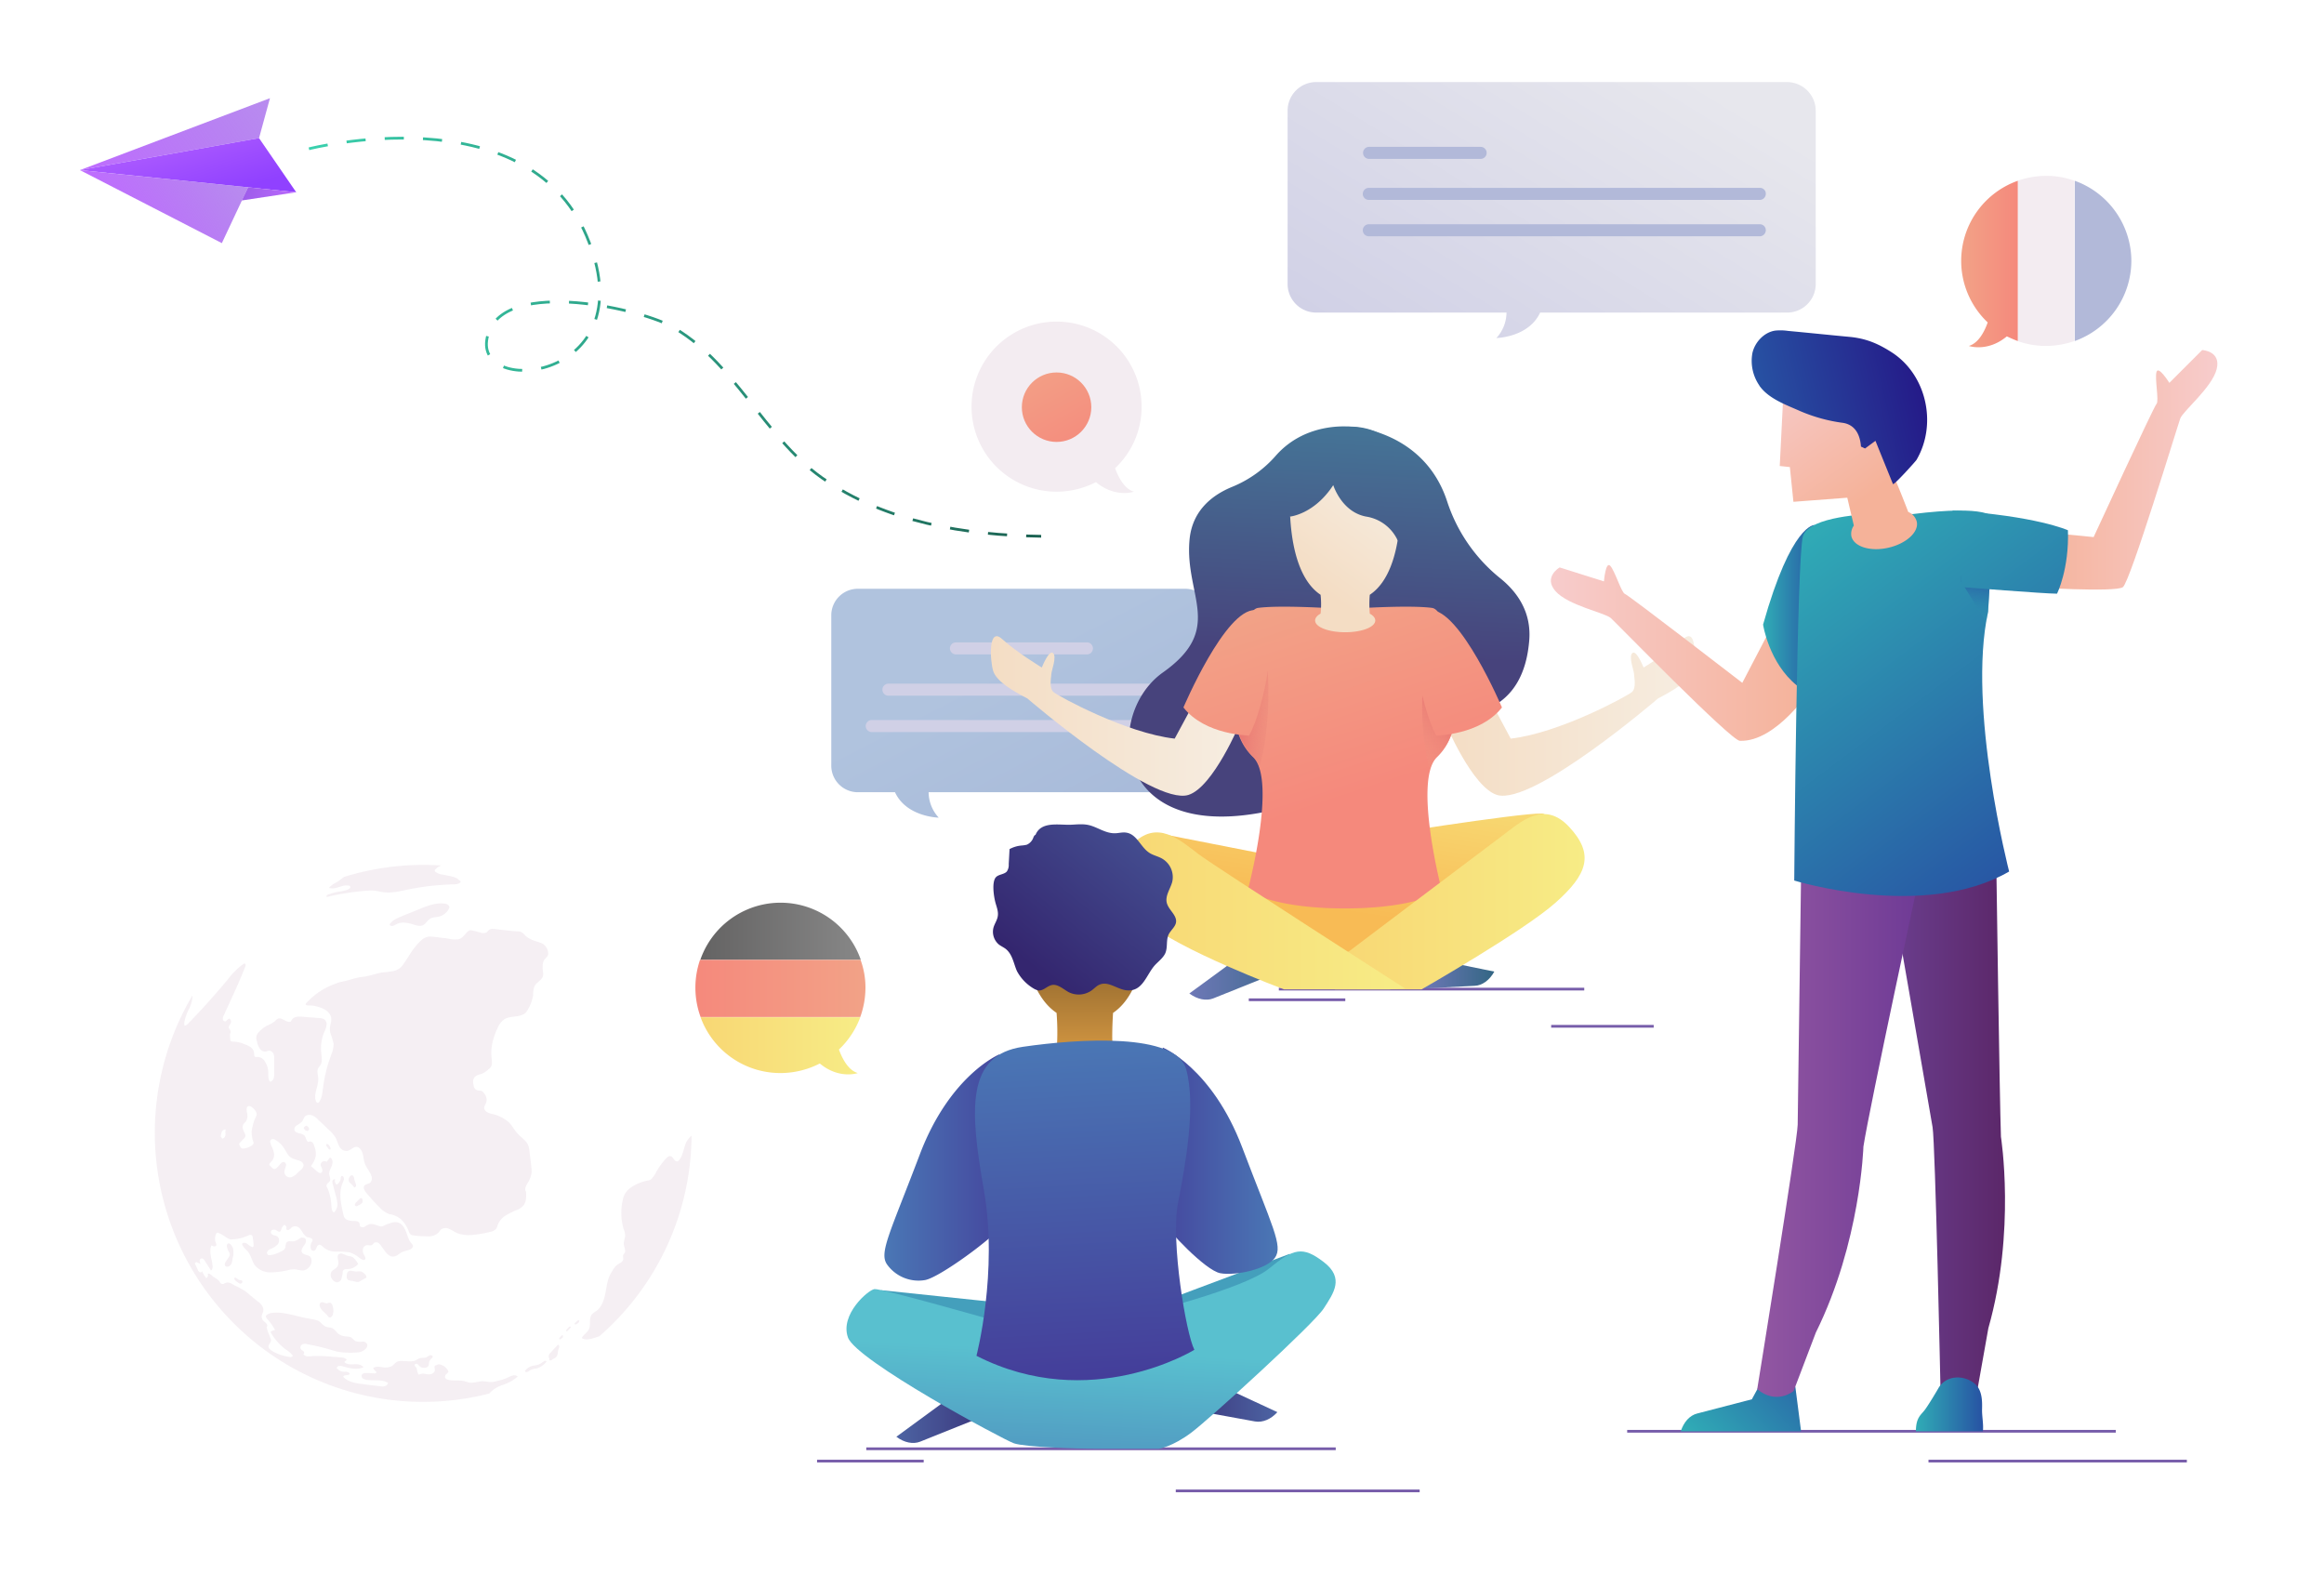
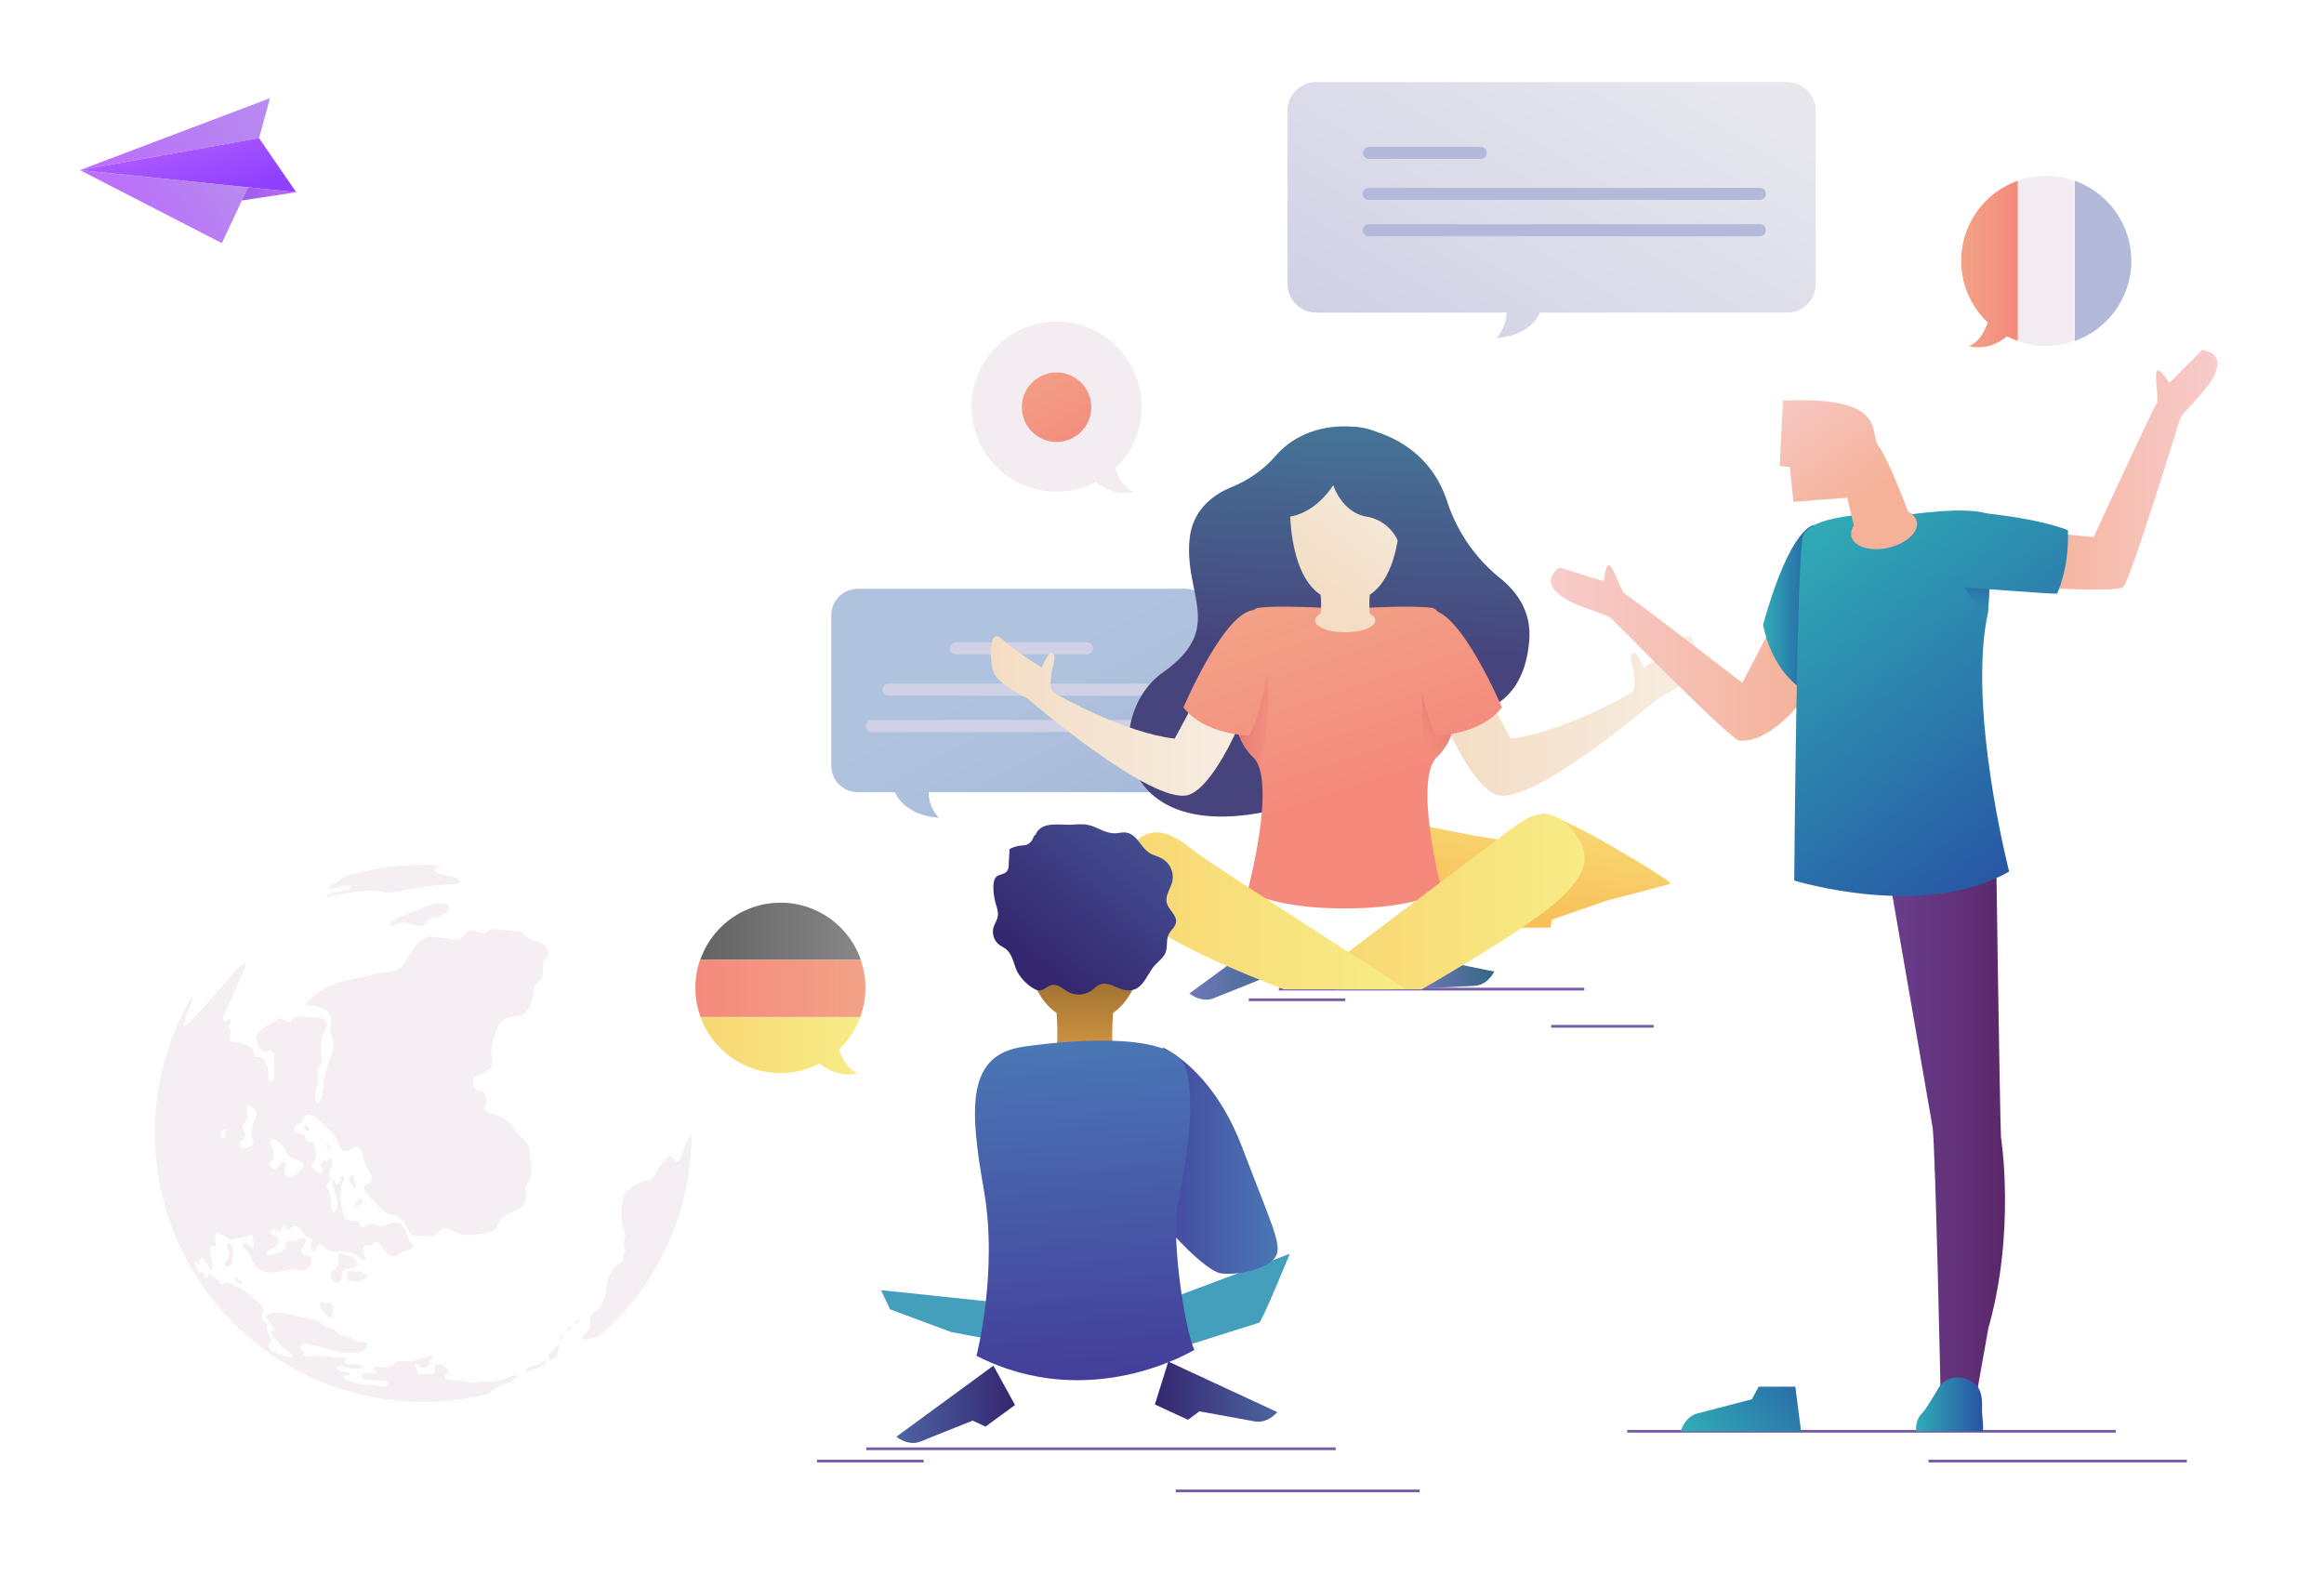
<svg xmlns="http://www.w3.org/2000/svg" xmlns:xlink="http://www.w3.org/1999/xlink" id="Ebene_1" data-name="Ebene 1" width="650" height="444" viewBox="0 0 850 580">
  <defs>
    <style>.cls-1{opacity:0.84;}.cls-2{fill:#f3ecf1;}.cls-3{fill:url(#Unbenannter_Verlauf_3);}.cls-4{fill:#b2b9d9;}.cls-49,.cls-5{fill:none;stroke-miterlimit:10;}.cls-5{stroke:#775daa;}.cls-6{fill:url(#Unbenannter_Verlauf_2);}.cls-7{fill:#d0d0e6;}.cls-8{fill:url(#Unbenannter_Verlauf_4);}.cls-9{fill:url(#Unbenannter_Verlauf_4-2);}.cls-10{fill:url(#Unbenannter_Verlauf_11);}.cls-11{fill:url(#Unbenannter_Verlauf_10);}.cls-12{fill:url(#Unbenannter_Verlauf_10-2);}.cls-13{fill:url(#Unbenannter_Verlauf_8);}.cls-14{fill:url(#Unbenannter_Verlauf_38);}.cls-15{fill:url(#Unbenannter_Verlauf_10-3);}.cls-16{fill:url(#Unbenannter_Verlauf_11-2);}.cls-17{fill:url(#Unbenannter_Verlauf_14);}.cls-18{fill:url(#Unbenannter_Verlauf_38-2);}.cls-19{fill:url(#Unbenannter_Verlauf_14-2);}.cls-20{fill:url(#Unbenannter_Verlauf_38-3);}.cls-21{fill:url(#Unbenannter_Verlauf_41);}.cls-22{fill:url(#Unbenannter_Verlauf_41-2);}.cls-23{fill:#449fbc;}.cls-24{fill:url(#Unbenannter_Verlauf_18);}.cls-25{fill:url(#Unbenannter_Verlauf_25);}.cls-26{fill:url(#Unbenannter_Verlauf_24);}.cls-27{fill:url(#Unbenannter_Verlauf_21);}.cls-28{fill:url(#Unbenannter_Verlauf_22);}.cls-29{fill:url(#Unbenannter_Verlauf_23);}.cls-30{fill:url(#Unbenannter_Verlauf_24-2);}.cls-31{fill:url(#Unbenannter_Verlauf_25-2);}.cls-32{fill:url(#Unbenannter_Verlauf_37);}.cls-33{fill:url(#Unbenannter_Verlauf_27);}.cls-34{fill:url(#Unbenannter_Verlauf_37-2);}.cls-35{fill:url(#Unbenannter_Verlauf_29);}.cls-36{fill:url(#Unbenannter_Verlauf_30);}.cls-37{fill:url(#Unbenannter_Verlauf_37-3);}.cls-38{fill:url(#Unbenannter_Verlauf_34);}.cls-39{fill:url(#Unbenannter_Verlauf_37-4);}.cls-40{fill:url(#Unbenannter_Verlauf_34-2);}.cls-41{fill:url(#Unbenannter_Verlauf_35);}.cls-42{fill:url(#Unbenannter_Verlauf_36);}.cls-43{fill:url(#Unbenannter_Verlauf_37-5);}.cls-44{fill:url(#Unbenannter_Verlauf_38-4);}.cls-45{fill:url(#Unbenannter_Verlauf_39);}.cls-46{fill:url(#Unbenannter_Verlauf_42);}.cls-47{fill:url(#Unbenannter_Verlauf_41-3);}.cls-48{fill:url(#Unbenannter_Verlauf_42-2);}.cls-49{stroke-dasharray:7;stroke:url(#Unbenannter_Verlauf_43);}.cls-50{fill:url(#Unbenannter_Verlauf_46);}.cls-51{fill:url(#Unbenannter_Verlauf_45);}.cls-52{fill:url(#Unbenannter_Verlauf_46-2);}.cls-53{fill:url(#Unbenannter_Verlauf_47);}</style>
    <linearGradient id="Unbenannter_Verlauf_3" x1="601.16" y1="347.99" x2="521.22" y2="217.36" gradientTransform="matrix(1, 0, 0, -1, 0, 364.89)" gradientUnits="userSpaceOnUse">
      <stop offset="0" stop-color="#e7e7ed" />
      <stop offset="1" stop-color="#d0d0e6" />
    </linearGradient>
    <linearGradient id="Unbenannter_Verlauf_2" x1="368.02" y1="123.56" x2="415.69" y2="31.25" gradientTransform="matrix(1, 0, 0, -1, 0, 364.89)" gradientUnits="userSpaceOnUse">
      <stop offset="0" stop-color="#b0c3de" />
      <stop offset="1" stop-color="#a4b6d7" />
    </linearGradient>
    <linearGradient id="Unbenannter_Verlauf_4" x1="520.14" y1="9.5" x2="546.48" y2="9.5" gradientTransform="matrix(1, 0, 0, -1, 0, 364.89)" gradientUnits="userSpaceOnUse">
      <stop offset="0" stop-color="#6e78b7" />
      <stop offset="1" stop-color="#336684" />
    </linearGradient>
    <linearGradient id="Unbenannter_Verlauf_4-2" x1="435.04" y1="13.76" x2="478.44" y2="13.76" xlink:href="#Unbenannter_Verlauf_4" />
    <linearGradient id="Unbenannter_Verlauf_11" x1="491.02" y1="213.69" x2="486.77" y2="126.19" gradientTransform="matrix(1, 0, 0, -1, 0, 364.89)" gradientUnits="userSpaceOnUse">
      <stop offset="0" stop-color="#457798" />
      <stop offset="1" stop-color="#47437c" />
    </linearGradient>
    <linearGradient id="Unbenannter_Verlauf_10" x1="362.62" y1="103.38" x2="453.75" y2="103.38" gradientTransform="matrix(1, 0, 0, -1, 0, 364.89)" gradientUnits="userSpaceOnUse">
      <stop offset="0" stop-color="#f4ddc4" />
      <stop offset="1" stop-color="#f6ede1" />
    </linearGradient>
    <linearGradient id="Unbenannter_Verlauf_10-2" x1="528.48" y1="103.38" x2="619.6" y2="103.38" xlink:href="#Unbenannter_Verlauf_10" />
    <linearGradient id="Unbenannter_Verlauf_8" x1="492.21" y1="29.83" x2="503.88" y2="106.16" gradientTransform="matrix(1, 0, 0, -1, 0.17, 363.12)" gradientUnits="userSpaceOnUse">
      <stop offset="0" stop-color="#f8bb55" />
      <stop offset="1" stop-color="#f7ec86" />
    </linearGradient>
    <linearGradient id="Unbenannter_Verlauf_38" x1="472.95" y1="146.76" x2="496.62" y2="74.76" gradientTransform="matrix(1, 0, 0, -1, 0, 364.89)" gradientUnits="userSpaceOnUse">
      <stop offset="0" stop-color="#f2a287" />
      <stop offset="1" stop-color="#f5897c" />
    </linearGradient>
    <linearGradient id="Unbenannter_Verlauf_10-3" x1="479.77" y1="152.14" x2="507.77" y2="190.89" xlink:href="#Unbenannter_Verlauf_10" />
    <linearGradient id="Unbenannter_Verlauf_11-2" x1="494.58" y1="213.52" x2="490.33" y2="126.02" xlink:href="#Unbenannter_Verlauf_11" />
    <linearGradient id="Unbenannter_Verlauf_14" x1="473" y1="101.1" x2="453.37" y2="103.45" gradientTransform="matrix(1, 0, 0, -1, 0, 364.89)" gradientUnits="userSpaceOnUse">
      <stop offset="0" stop-color="#f2a287" stop-opacity="0" />
      <stop offset="0.52" stop-color="#ec877a" stop-opacity="0.52" />
      <stop offset="1" stop-color="#e87471" />
    </linearGradient>
    <linearGradient id="Unbenannter_Verlauf_38-2" x1="443.32" y1="137.02" x2="466.99" y2="65.02" xlink:href="#Unbenannter_Verlauf_38" />
    <linearGradient id="Unbenannter_Verlauf_14-2" x1="512.3" y1="89.99" x2="530.46" y2="103.99" xlink:href="#Unbenannter_Verlauf_14" />
    <linearGradient id="Unbenannter_Verlauf_38-3" x1="517.3" y1="161.34" x2="540.97" y2="89.34" xlink:href="#Unbenannter_Verlauf_38" />
    <linearGradient id="Unbenannter_Verlauf_41" x1="488.38" y1="35.45" x2="579.76" y2="35.45" gradientTransform="matrix(1, 0, 0, -1, 0, 364.89)" gradientUnits="userSpaceOnUse">
      <stop offset="0" stop-color="#f8d774" />
      <stop offset="1" stop-color="#f7ec86" />
    </linearGradient>
    <linearGradient id="Unbenannter_Verlauf_41-2" x1="408.16" y1="32.1" x2="513.94" y2="32.1" xlink:href="#Unbenannter_Verlauf_41" />
    <linearGradient id="Unbenannter_Verlauf_18" x1="327.84" y1="-148.34" x2="371.24" y2="-148.34" gradientTransform="matrix(1, 0, 0, -1, 0, 364.89)" gradientUnits="userSpaceOnUse">
      <stop offset="0" stop-color="#4d64a3" />
      <stop offset="1" stop-color="#34266f" />
    </linearGradient>
    <linearGradient id="Unbenannter_Verlauf_25" x1="422.44" y1="-143.7" x2="467.24" y2="-143.7" gradientTransform="matrix(1, 0, 0, -1, 0, 364.89)" gradientUnits="userSpaceOnUse">
      <stop offset="0" stop-color="#34266f" />
      <stop offset="1" stop-color="#4d64a3" />
    </linearGradient>
    <linearGradient id="Unbenannter_Verlauf_24" x1="323.47" y1="-61.76" x2="375.94" y2="-61.76" gradientTransform="matrix(1, 0, 0, -1, 0, 364.89)" gradientUnits="userSpaceOnUse">
      <stop offset="0" stop-color="#4a77b5" />
      <stop offset="1" stop-color="#443c99" />
    </linearGradient>
    <linearGradient id="Unbenannter_Verlauf_21" x1="414.84" y1="-59.26" x2="467.3" y2="-59.26" gradientTransform="matrix(1, 0, 0, -1, 0, 364.89)" gradientUnits="userSpaceOnUse">
      <stop offset="0" stop-color="#443c99" />
      <stop offset="1" stop-color="#4a77b5" />
    </linearGradient>
    <linearGradient id="Unbenannter_Verlauf_22" x1="396.71" y1="38.86" x2="396.96" y2="-17.64" gradientTransform="matrix(1, 0, 0, -1, 0, 364.89)" gradientUnits="userSpaceOnUse">
      <stop offset="0" stop-color="#63471f" />
      <stop offset="1" stop-color="#ce9340" />
    </linearGradient>
    <linearGradient id="Unbenannter_Verlauf_23" x1="398.28" y1="-128.86" x2="394.78" y2="-203.36" gradientTransform="matrix(1, 0, 0, -1, 0, 364.89)" gradientUnits="userSpaceOnUse">
      <stop offset="0" stop-color="#59c0cf" />
      <stop offset="1" stop-color="#4a77b5" />
    </linearGradient>
    <linearGradient id="Unbenannter_Verlauf_24-2" x1="392.46" y1="-15.07" x2="399.46" y2="-142.57" xlink:href="#Unbenannter_Verlauf_24" />
    <linearGradient id="Unbenannter_Verlauf_25-2" x1="378.1" y1="11.3" x2="439.98" y2="86.78" xlink:href="#Unbenannter_Verlauf_25" />
    <linearGradient id="Unbenannter_Verlauf_37" x1="625.46" y1="-168.15" x2="667.46" y2="-127.48" gradientTransform="matrix(1, 0, 0, -1, 0, 364.89)" gradientUnits="userSpaceOnUse">
      <stop offset="0" stop-color="#30adb6" />
      <stop offset="1" stop-color="#2752a3" />
    </linearGradient>
    <linearGradient id="Unbenannter_Verlauf_27" x1="567.22" y1="126.43" x2="662.44" y2="126.43" gradientTransform="matrix(1, 0, 0, -1, 0, 364.89)" gradientUnits="userSpaceOnUse">
      <stop offset="0" stop-color="#f7cccc" />
      <stop offset="1" stop-color="#f5b299" />
    </linearGradient>
    <linearGradient id="Unbenannter_Verlauf_37-2" x1="644.8" y1="143.3" x2="665.62" y2="143.3" xlink:href="#Unbenannter_Verlauf_37" />
    <linearGradient id="Unbenannter_Verlauf_29" x1="690.49" y1="-47.6" x2="733.34" y2="-47.6" gradientTransform="matrix(1, 0, 0, -1, 0, 364.89)" gradientUnits="userSpaceOnUse">
      <stop offset="0" stop-color="#6b3f8f" />
      <stop offset="1" stop-color="#5b2769" />
    </linearGradient>
    <linearGradient id="Unbenannter_Verlauf_30" x1="642.8" y1="-47.91" x2="702.8" y2="-47.91" gradientTransform="matrix(1, 0, 0, -1, 0, 364.89)" gradientUnits="userSpaceOnUse">
      <stop offset="0" stop-color="#9257a2" />
      <stop offset="1" stop-color="#6e3a95" />
    </linearGradient>
    <linearGradient id="Unbenannter_Verlauf_37-3" x1="700.74" y1="-148.36" x2="725.31" y2="-148.36" xlink:href="#Unbenannter_Verlauf_37" />
    <linearGradient id="Unbenannter_Verlauf_34" x1="742.44" y1="193.4" x2="811" y2="193.4" gradientTransform="matrix(1, 0, 0, -1, 0, 364.89)" gradientUnits="userSpaceOnUse">
      <stop offset="0" stop-color="#f5b299" />
      <stop offset="1" stop-color="#f7cccc" />
    </linearGradient>
    <linearGradient id="Unbenannter_Verlauf_37-4" x1="649.39" y1="167.11" x2="743.05" y2="42.44" xlink:href="#Unbenannter_Verlauf_37" />
    <linearGradient id="Unbenannter_Verlauf_34-2" x1="-859.69" y1="68.06" x2="-830.91" y2="118.22" gradientTransform="translate(-165.17 350.82) rotate(173.3)" xlink:href="#Unbenannter_Verlauf_34" />
    <linearGradient id="Unbenannter_Verlauf_35" x1="-2274.49" y1="-345.21" x2="-2215.52" y2="-345.21" gradientTransform="translate(-1591.11 313.15) rotate(167.09)" gradientUnits="userSpaceOnUse">
      <stop offset="0" stop-color="#251a88" />
      <stop offset="1" stop-color="#2752a3" />
    </linearGradient>
    <linearGradient id="Unbenannter_Verlauf_36" x1="720.15" y1="133.92" x2="723.15" y2="155.76" gradientTransform="matrix(1, 0, 0, -1, 0, 364.89)" gradientUnits="userSpaceOnUse">
      <stop offset="0" stop-color="#30adb6" stop-opacity="0" />
      <stop offset="1" stop-color="#2752a3" />
    </linearGradient>
    <linearGradient id="Unbenannter_Verlauf_37-5" x1="702.4" y1="206.94" x2="796.07" y2="82.27" xlink:href="#Unbenannter_Verlauf_37" />
    <linearGradient id="Unbenannter_Verlauf_38-4" x1="717.34" y1="268.66" x2="738.06" y2="268.66" xlink:href="#Unbenannter_Verlauf_38" />
    <linearGradient id="Unbenannter_Verlauf_39" x1="256.14" y1="309.86" x2="314.84" y2="309.86" gradientTransform="matrix(1, 0, 0, -1, 0, 650.11)" gradientUnits="userSpaceOnUse">
      <stop offset="0" stop-color="#646363" />
      <stop offset="1" stop-color="#878787" />
    </linearGradient>
    <linearGradient id="Unbenannter_Verlauf_42" x1="254.34" y1="3.75" x2="316.54" y2="3.75" gradientTransform="matrix(1, 0, 0, -1, 0, 364.89)" gradientUnits="userSpaceOnUse">
      <stop offset="0" stop-color="#f5897c" />
      <stop offset="1" stop-color="#f2a287" />
    </linearGradient>
    <linearGradient id="Unbenannter_Verlauf_41-3" x1="256.24" y1="-17.24" x2="314.64" y2="-17.24" xlink:href="#Unbenannter_Verlauf_41" />
    <linearGradient id="Unbenannter_Verlauf_42-2" x1="396.6" y1="197.65" x2="376.85" y2="233.9" xlink:href="#Unbenannter_Verlauf_42" />
    <linearGradient id="Unbenannter_Verlauf_43" x1="510.26" y1="-80.88" x2="297.42" y2="12.97" gradientTransform="translate(649.23 174.22) rotate(-168.21)" gradientUnits="userSpaceOnUse">
      <stop offset="0" stop-color="#3ad1ae" />
      <stop offset="1" stop-color="#1b6151" />
    </linearGradient>
    <linearGradient id="Unbenannter_Verlauf_46" x1="445.92" y1="1114.98" x2="518.12" y2="1114.98" gradientTransform="translate(1094.31 700.74) rotate(145.61)" gradientUnits="userSpaceOnUse">
      <stop offset="0" stop-color="#9a5be8" stop-opacity="0.7" />
      <stop offset="1" stop-color="#bf6cff" />
    </linearGradient>
    <linearGradient id="Unbenannter_Verlauf_45" x1="490.21" y1="1095.1" x2="478.03" y2="1134.44" gradientTransform="translate(1094.31 700.74) rotate(145.61)" gradientUnits="userSpaceOnUse">
      <stop offset="0" stop-color="#9041ff" />
      <stop offset="1" stop-color="#bf6cff" />
    </linearGradient>
    <linearGradient id="Unbenannter_Verlauf_46-2" x1="470.87" y1="1102.98" x2="518.12" y2="1102.98" xlink:href="#Unbenannter_Verlauf_46" />
    <linearGradient id="Unbenannter_Verlauf_47" x1="571.81" y1="-10.68" x2="548.31" y2="-13.43" gradientTransform="translate(649.23 174.22) rotate(-168.21)" gradientUnits="userSpaceOnUse">
      <stop offset="0" stop-color="#9a5be8" />
      <stop offset="1" stop-color="#bf6cff" />
    </linearGradient>
  </defs>
  <title>sprache-lernen-1</title>
  <g id="Objects">
    <g class="cls-1">
      <path class="cls-2" d="M160.84,334.8a5.69,5.69,0,0,0,3.2-2.5c.1-.3.3-.5.3-.8,0-.9-1.1-1.4-2-1.4-3.1-.3-6.2.9-9.1,2.1-2.1.9-4.3,1.7-6.4,2.6-1.6.7-3.4,1.4-4.3,2.9,0,.5.6.7,1.1.6a7.54,7.54,0,0,0,1.3-.6c1.8-1,4.1-.6,6,0,1.3.4,2.7.9,3.8.3s1.5-1.6,2.4-2.2C158.14,335,159.54,335.2,160.84,334.8Z" />
      <path class="cls-2" d="M200.84,496.3c.1.2.2.5,0,.6,0,.2.3.3.5.3a.86.86,0,0,0,.6-.3,4.35,4.35,0,0,1,.7-.4,3.11,3.11,0,0,0,.9-.7c.6-.7.4-1.8.7-2.6l.3-.9a.83.83,0,0,0-.3-.8c-.1,0-.1-.1-.2,0a.1.1,0,0,0-.1.1c-.9.9-1.8,1.9-2.6,2.8a1.76,1.76,0,0,0-.4.5A1.39,1.39,0,0,0,200.84,496.3Z" />
      <path class="cls-2" d="M204.54,489.3c0,.1.2.2.3.2a.76.76,0,0,0,.4-.2,1.7,1.7,0,0,0,.6-.6c.1-.3.1-.7-.2-.8l-1,1C204.64,489,204.54,489.2,204.54,489.3Z" />
      <path class="cls-2" d="M208.64,484.8c-.2-.1-.4.1-.6.2a10,10,0,0,1-1,1.1.55.55,0,0,0,.3.5l1.1-1.1a1.38,1.38,0,0,0,.3-.4C208.84,485,208.74,484.9,208.64,484.8Z" />
      <path class="cls-2" d="M211.84,482.6c-.1-.1-.3-.2-.4-.1s-.3.2-.4.3a6.47,6.47,0,0,1-.9.8.55.55,0,0,0,.3.5,3,3,0,0,0,1.3-.9C211.84,482.9,211.94,482.7,211.84,482.6Z" />
      <path class="cls-2" d="M198.34,497.9a4.53,4.53,0,0,1-2.1,1c-.4.1-.7.1-1.1.2A5.11,5.11,0,0,0,192,501c0,.4.5.6.9.4s.6-.4,1-.6a6.65,6.65,0,0,1,2.4-.7,7,7,0,0,0,3.6-2.5.63.63,0,0,0-.8-.2C198.84,497.5,198.64,497.8,198.34,497.9Z" />
      <path class="cls-2" d="M85.24,456.2a4.05,4.05,0,0,0-.5-.9,2,2,0,0,0-.6-.7.62.62,0,0,0-.8-.1c-.4.2-.4.8-.3,1.3a7.84,7.84,0,0,0,.5,1.4,2.26,2.26,0,0,1,.5,1.5,3,3,0,0,1-.4.8c-.3.5-.7,1-1,1.5-.2.3-.4.5-.4.8a1,1,0,0,0,.2.9.84.84,0,0,0,.7.2,1.56,1.56,0,0,0,1.2-.6,2.83,2.83,0,0,0,.6-1.6,12.86,12.86,0,0,1,.4-1.9A11.11,11.11,0,0,0,85.24,456.2Z" />
      <path class="cls-2" d="M88.24,467.9c-.2-.1-.4,0-.6-.1-.6-.1-1.1-.9-1.7-.9a.37.37,0,0,0-.2.5.85.85,0,0,0,.3.5,6.42,6.42,0,0,0,1.3,1c.2.1.5.3.7.2a.65.65,0,0,0,.6-.6C88.74,468.3,88.54,468,88.24,467.9Z" />
      <path class="cls-2" d="M120.34,481.4c.5.3,1-.2,1.3-.7a5,5,0,0,0,0-3.4,1.48,1.48,0,0,0-.8-1.2c-.5-.1-.9.2-1.4.2-.7,0-1.3-.6-2-.3a.75.75,0,0,0-.5.7,1.41,1.41,0,0,0,.1.9c.5,1.4,1.9,2.1,2.8,3.3C120,481.1,120.14,481.3,120.34,481.4Z" />
      <path class="cls-2" d="M127.34,464.7a2,2,0,0,0-.5,1.5c0,.4-.1.8.1,1.1a1.44,1.44,0,0,0,1.1.7c.4.1.9.1,1.3.2a4.53,4.53,0,0,0,1.6.3,1.8,1.8,0,0,0,.9-.4c.6-.3,1.2-.7,1.9-1,.1-.1.3-.2.3-.3s-.1-.5-.2-.7a3.79,3.79,0,0,0-1.7-1.4,4.84,4.84,0,0,0-1.7,0c-.5,0-1-.2-1.5-.2A1.66,1.66,0,0,0,127.34,464.7Z" />
      <path class="cls-2" d="M123.74,458.5a1.39,1.39,0,0,0-.2,1.1c.1,1.1.5,2.2-.1,3.2s-2.1,1.3-2.4,2.4a2.77,2.77,0,0,0-.1.9,3,3,0,0,0,1.4,2.2,1.68,1.68,0,0,0,1.2.3,2.15,2.15,0,0,0,1.2-.9,8.33,8.33,0,0,0,.4-1.5,5.85,5.85,0,0,0,.2-1.3.91.91,0,0,1,.3-.7c.3-.4.8-.4,1.3-.4a5.29,5.29,0,0,0,3.8-1.6c.1-.1.2-.2.2-.3s-.1-.2-.1-.3a10.92,10.92,0,0,0-1.3-1.7,2.65,2.65,0,0,0-.6-.5,4.71,4.71,0,0,0-1.6-.4c-.6-.2-1.2-.5-1.8-.7A1.49,1.49,0,0,0,123.74,458.5Z" />
      <path class="cls-2" d="M132.24,437.9a.37.37,0,0,0-.3-.1c-.1,0-.2.1-.3.2l-1.2,1.2c-.2.2-.4.3-.5.6a.88.88,0,0,0-.1.7.55.55,0,0,0,.5.3,1.42,1.42,0,0,0,.6-.2.76.76,0,0,1,.4-.2,3.59,3.59,0,0,0,1-.7.91.91,0,0,0,.2-1.1A.56.56,0,0,0,132.24,437.9Z" />
      <path class="cls-2" d="M129.34,433.6c.1.1.2.3.4.3s.1,0,.2-.1a.78.78,0,0,0,.3-.7,2.35,2.35,0,0,0-.2-.8,5.64,5.64,0,0,1-.4-1.2c-.1-.5-.2-1.2-.6-1.5a.37.37,0,0,0-.3-.1.6.6,0,0,0-.4.1,2,2,0,0,0-.8,1.2,1.79,1.79,0,0,0,.4,1.4,2.65,2.65,0,0,0,.6.5A8.18,8.18,0,0,0,129.34,433.6Z" />
      <path class="cls-2" d="M120.64,420.1c.3-.1.3-.5.2-.7a2.36,2.36,0,0,0-1.2-1.4c-.3,0-.3.4-.3.6s.3.4.4.6C120,419.6,120.24,420,120.64,420.1Z" />
      <path class="cls-2" d="M112.14,413.2a.45.45,0,0,0,.5,0,.68.68,0,0,0,.4-.8,1.56,1.56,0,0,0-.6-.8l-.2-.2c-.3-.1-.7.2-.9.4s-.3.3-.2.5.1.2.2.3A1,1,0,0,0,112.14,413.2Z" />
      <path class="cls-2" d="M87.54,485.6a97.75,97.75,0,0,0,91.4,23.7,11.1,11.1,0,0,1,4.8-3.1,16.14,16.14,0,0,0,5.6-3.1,1.86,1.86,0,0,0-1.8-.4,8.65,8.65,0,0,0-1.7.7,18.71,18.71,0,0,1-4,1.3,9.26,9.26,0,0,1-2.3.4c-1,0-2-.3-3-.3-1.6,0-3.1.7-4.7.5-.8-.1-1.6-.5-2.4-.6-1.9-.4-3.9.1-5.7-.5a1.09,1.09,0,0,1-.6-1.9,4.3,4.3,0,0,0,.9-1,4.42,4.42,0,0,0-3.6-2.7c-.3,0-.5.2-.8.3s-.4.1-.6.3c-.3.4,0,.9,0,1.4.1.7-.6,1.4-1.4,1.6a5.45,5.45,0,0,1-2.2-.1,3.41,3.41,0,0,0-2.2.3c-.8-.6-.5-1.9-1.1-2.7-.2-.3-.6-.6-.5-.9s.7-.5,1-.3.6.6.9.9a2.7,2.7,0,0,0,2.3.4c1.2-.4.9-1,1.1-1.9a2.68,2.68,0,0,1,1-1.5.85.85,0,0,0,.3-.5c.1-.5-.6-.7-1-.6a7.46,7.46,0,0,0-1.2.7c-.8.4-1.9.1-2.8.5-.5.2-1,.6-1.5.8a5.84,5.84,0,0,1-1.9.2c-1.2,0-2.3-.1-3.5-.1a2.45,2.45,0,0,0-1.6.6c-.5.4-.8.8-1.3,1.2a5.17,5.17,0,0,1-3.3.5c-1.3-.2-2.7-.4-3.7.3a4.36,4.36,0,0,0,1.3,1.4c0,.4-.6.6-1.1.5-.8,0-1.6-.1-2.4-.1s-1.6,0-1.9.7a1.09,1.09,0,0,0,.4,1.3,3.36,3.36,0,0,0,1.4.5c2.6.4,5.5-.3,7.8,1.1a1.63,1.63,0,0,1-1.2,1.2,3.66,3.66,0,0,1-1.8,0c-1.9-.2-3.8-.4-5.8-.7-2.7-.3-5.7-.7-7.6-2.7.2-.9,1.7-.4,2.4-1-.2-.6-.8-.8-1.4-.9a4.73,4.73,0,0,1-1.7-.1,4.07,4.07,0,0,1-1.7-1.2,1.05,1.05,0,0,1,1-.8,3.4,3.4,0,0,1,1.4.2c2.4.7,5.1,1.3,7.4.3-.7-1-2.2-1.2-3.4-1.1s-2.7.1-3.6-.8l.9-.9a3,3,0,0,0-2.1-.8,26.35,26.35,0,0,0-2.8-.2,47.06,47.06,0,0,0-7.5-.3,11.48,11.48,0,0,1-1.9.1,1.94,1.94,0,0,1-1.6-.8c.4-.1.4-.8,0-1.1s-.8-.5-1-.9a1.25,1.25,0,0,1,.7-1.6,2.5,2.5,0,0,1,1.9,0,73.33,73.33,0,0,1,8.1,1.9c1,.3,1.9.6,2.9.8a29,29,0,0,0,7.8.2c1.1-.1,3.3-1.4,3-2.8a1.75,1.75,0,0,0-1.8-1.1,5.86,5.86,0,0,1-2.3-.1c-.8-.3-1.4-1.3-2.2-1.6a11,11,0,0,0-1.8-.2,5.15,5.15,0,0,1-2.9-1.3,8.08,8.08,0,0,0-1.6-1.6c-.9-.5-2-.3-2.9-.8a12.17,12.17,0,0,1-1.7-1.5c-1.1-.9-2.7-1-4.1-1.3-4.5-.7-8.9-2.6-13.4-2.1a3.6,3.6,0,0,0-2.2.9c-.1.2-.3.3-.2.5s.2.4.3.6a22.44,22.44,0,0,1,3.1,4.3,2.84,2.84,0,0,0-1.7.7,20.25,20.25,0,0,0,5.6,6.4,9.56,9.56,0,0,1,2.6,2.3,1.19,1.19,0,0,1-1.3.4,17.19,17.19,0,0,1-3.9-1c-1-.4-3.4-1.4-3.7-2.5s1.2-1.7.8-3c-.5-1.6-1.3-2.8-1.5-4.5.4-.3.2-.8-.1-1.2a10,10,0,0,0-1.1-1,2.22,2.22,0,0,1-.5-2.3,10.37,10.37,0,0,0,.4-1,2.85,2.85,0,0,0-.4-2.2,4.89,4.89,0,0,0-1.6-1.6l-3.4-2.8a13.44,13.44,0,0,0-1.4-1.1l-2.1-1.2c-.8-.4-1.7-.8-2.5-1.3a2.9,2.9,0,0,0-1.8-.5,5,5,0,0,0-1.3.5,1.09,1.09,0,0,1-1.2-.4c-.5-1.3-2.1-1.7-3.1-2.7-.4-.4-1-.8-1.5-.6a1.19,1.19,0,0,1-.5,1.6,7.64,7.64,0,0,1-1.5-2.6c0,.4-.6.6-.9.4a1.5,1.5,0,0,1-.7-.9c-.4-.8-.7-1.5-1.1-2.3l.5-.5c.6.2,1.1.5,1.6.7a3.54,3.54,0,0,1-.3-1.1.87.87,0,0,1,.6-.9c.5-.1,1,.4,1.3.9.7,1.2,1.5,2.3,2.2,3.5.6-.3.7-1.2.6-1.9-.3-2.5-1.4-5.1-.4-7.3.5.4,1.4.6,1.7.1.2-.3,0-.7-.1-1a4.19,4.19,0,0,1,.1-3.3,1.38,1.38,0,0,1,.3-.4.66.66,0,0,1,.6.1,9.41,9.41,0,0,1,2.2,1.2,7.81,7.81,0,0,0,2,1.1,4.82,4.82,0,0,0,1.2,0,15.3,15.3,0,0,0,5.2-1.3c.5-.2,1.1-.5,1.5-.2a1.09,1.09,0,0,1,.4.9,15.26,15.26,0,0,1,.3,3,.37.37,0,0,1-.1.3c-.1.2-.4.1-.6.1a17.67,17.67,0,0,1-1.7-1.2c-.6-.4-1.5-.5-1.8.1.3,1.2,1.4,1.9,2.2,2.9,1.1,1.4,1.4,3.3,2.4,4.8A7.35,7.35,0,0,0,99,465a30.83,30.83,0,0,0,6.7-.9,7.07,7.07,0,0,1,2.5-.2,12.59,12.59,0,0,0,2.7.4,3.1,3.1,0,0,0,1.8-.9,3.4,3.4,0,0,0,1.2-3.2c-.4-1.7-1.8-1.3-2.9-2-1.6-.9-.1-2.5.5-3.5a1.84,1.84,0,0,0,.2-2,1.65,1.65,0,0,0-2.1-.1,6.25,6.25,0,0,1-2,1,7.52,7.52,0,0,1-1.5,0,1.54,1.54,0,0,0-1.4.6,4.53,4.53,0,0,0-.3,1.6c-.2.9-1.2,1.4-2.1,1.8a11,11,0,0,1-3.5,1.1,2,2,0,0,1-.8-.1,1.06,1.06,0,0,1-.2-1.3,2.73,2.73,0,0,1,1.2-.9,6.54,6.54,0,0,0,2.6-1.7,2.12,2.12,0,0,0-.1-2.8,3.36,3.36,0,0,0-1.4-.5c-.5-.2-1-.5-1-1a.89.89,0,0,1,.8-1,1.52,1.52,0,0,1,1.3.3c.4.2.8.6,1.2.4a1.62,1.62,0,0,0,.5-.9,2.92,2.92,0,0,1,1.1-1.6,1.19,1.19,0,0,1,.7,1.5.67.67,0,0,0,1,.3,3.45,3.45,0,0,0,.9-.8,2.19,2.19,0,0,1,2.2-.3c1.6.7,2,3.2,3.6,3.8l1.2.3c.4.2.8.5.7.9a.76.76,0,0,1-.2.5,3.32,3.32,0,0,0-.5,1.6,2.34,2.34,0,0,0,.2,1.2,1,1,0,0,0,1,.5c1-.2.9-2,1.9-2.2.6-.1,1.1.5,1.6.9a6.8,6.8,0,0,0,4.6,1.6,27.43,27.43,0,0,1,5,.3,9.87,9.87,0,0,1,3.2,1.7c.4.3,1.6,1.3,2.2,1a.63.63,0,0,0,.3-.8,3.55,3.55,0,0,0-.4-.9,3.51,3.51,0,0,1-.5-2,1.86,1.86,0,0,1,1.2-1.6c.7-.2,1.5.2,2.1-.1.4-.2.6-.7,1-.9a1.72,1.72,0,0,1,1.4.1,5.24,5.24,0,0,1,1,1.1c.3.5.7.9,1,1.4.9,1.3,2.1,2.7,3.6,2.5,1.2-.1,2.1-1.2,3.2-1.7s2.7-.5,3.5-1.4a1,1,0,0,0,.3-1,1.79,1.79,0,0,0-.5-.7c-1.1-1.2-1.4-2.8-2-4.3s-1.5-3-3.1-3.4a4.94,4.94,0,0,0-2.7.3,18,18,0,0,0-2.1.8,4.18,4.18,0,0,1-1,.4,3.59,3.59,0,0,1-1.1-.2c-1.2-.4-2.5-1-3.7-.5a12.9,12.9,0,0,0-1.6.9c-.6.2-1.4.1-1.6-.5-.1-.3,0-.6-.1-.8-.2-.7-1.1-.9-1.9-.9-1.4,0-3.1-.2-3.7-1.4a3.81,3.81,0,0,1-.3-1c-.9-3.8-1.8-7.9-.3-11.5a5.78,5.78,0,0,0,.5-1.4,1.31,1.31,0,0,0-.6-1.2c-.5,0-.6.6-.6,1.1a3.31,3.31,0,0,1-1.4,2.1,1.57,1.57,0,0,1-.6-1.9c-.4-.2-.8.1-1,.5a2.46,2.46,0,0,0,.1,1.2c.4,1.4.7,2.8,1.1,4.1a12.76,12.76,0,0,1,.6,3.3,3.8,3.8,0,0,1-1.3,3c-.8-.5-.8-1.6-.9-2.5a18.68,18.68,0,0,0-1.5-6.6c-.4-.3-.3-1,0-1.4s.8-.7,1-1.1c.3-.8-.2-1.6-.3-2.4-.1-1.1.6-2.1,1-3.2s.3-2.5-.7-2.9c-.4.5-.8,1-1.2,1.6a1.39,1.39,0,0,0-2.2.8c-.1.6.3,1.1.5,1.7s.1,1.3-.4,1.5-1-.2-1.4-.5l-2.3-2a8.54,8.54,0,0,0,1.8-3.7,8,8,0,0,0-.6-3.7,2.73,2.73,0,0,0-.7-1.3,1.21,1.21,0,0,0-1.4-.1c-.9-.3-.8-1.7-1.5-2.4a4.45,4.45,0,0,0-2-.8c-.7-.2-1.5-.5-1.6-1.2a1.61,1.61,0,0,1,.9-1.7,10.38,10.38,0,0,0,1.7-1.2c.6-.6.7-1.5,1.3-2.1a2.66,2.66,0,0,1,2.6-.3,6,6,0,0,1,2.2,1.6c1.3,1.2,2.6,2.4,3.9,3.7a10.8,10.8,0,0,1,2.4,2.8c.6,1,.8,2.2,1.4,3.2a2.92,2.92,0,0,0,2.8,1.7c1.3-.2,2.2-1.5,3.5-1.5a1.61,1.61,0,0,1,1.1.5c1.5,1.3,1.3,3.7,1.9,5.5.6,1.6,1.8,2.9,2.4,4.5a2.42,2.42,0,0,1-.4,2.6c-.7.5-1.8.5-2.2,1.2s.1,1.7.7,2.4c1.5,1.8,3.1,3.6,4.8,5.3a9.48,9.48,0,0,0,4.3,2.8c-.2-.1-.3-.1-.5-.2a8.23,8.23,0,0,1,4.4,2.1,12.3,12.3,0,0,1,2.6,4.2,2.59,2.59,0,0,0,.7,1.1c.3.3.8.3,1.2.4a40.28,40.28,0,0,0,4.9.3,5.13,5.13,0,0,0,4-1.3c.4-.4.6-.8,1-1.2a2.92,2.92,0,0,1,3-.2c1,.4,1.8,1,2.8,1.5a12.57,12.57,0,0,0,6.4.6,35.75,35.75,0,0,0,5.7-1,3.68,3.68,0,0,0,2.3-1.2,6.71,6.71,0,0,0,.6-1.5,7.06,7.06,0,0,1,3-3.4,31.07,31.07,0,0,1,4.1-2,6.43,6.43,0,0,0,2.1-1.4c1.2-1.3,1.2-3.4,1.1-5.2-.7-.9,0-2.2.6-3.2a9.34,9.34,0,0,0,1.4-3.6,11.11,11.11,0,0,0-.1-2.6l-.6-5.1a11.08,11.08,0,0,0-.5-2.5c-.8-1.8-2.7-2.9-4-4.4-1.1-1.2-1.9-2.8-3.1-4a13.7,13.7,0,0,0-6.4-3.1c-1.2-.3-2.7-1-2.6-2.3a4.71,4.71,0,0,1,.6-1.5,3.45,3.45,0,0,0-.5-3.5c-.3-.4-.7-1-1.2-1.1s-1.3,0-1.9-.4a2.43,2.43,0,0,1-.9-1.8,3.3,3.3,0,0,1,.1-2.4c.6-1.1,2-1.3,3.1-1.7a9.45,9.45,0,0,0,2.3-1.6,3,3,0,0,0,1.1-1.4,2.77,2.77,0,0,0,.1-.9,9.7,9.7,0,0,0-.1-1.7c-.5-3.9.6-7.7,2.3-11.3a7.13,7.13,0,0,1,2.4-3c2.2-1.3,5.2-.6,7.3-2a3,3,0,0,0,.8-.8,14.88,14.88,0,0,0,2.4-6,9.12,9.12,0,0,1,.5-3.3c.8-1.4,2.7-2.2,3.1-3.7a3.79,3.79,0,0,0,0-1.5c-.2-1.6-.3-3.5.7-4.7.4-.5,1-.9,1.1-1.4a1.7,1.7,0,0,0,.1-.7,4.31,4.31,0,0,0-2.9-3.9c-1.9-.6-3.9-1.1-5.4-2.5a7,7,0,0,0-1.6-1.4,3,3,0,0,0-1.3-.2c-2.6-.2-5.2-.5-7.7-.8-1-.1-2.1-.3-2.8.3l-.9.9a2.8,2.8,0,0,1-2.2,0c-.9-.2-1.8-.5-2.8-.7a2.08,2.08,0,0,0-1.1-.1,3.51,3.51,0,0,0-.8.5c-1.1,1.1-1.8,2.4-3.4,2.8a10,10,0,0,1-3.8-.3l-2.5-.3-2.4-.3a13.4,13.4,0,0,0-2-.1,5.28,5.28,0,0,0-2.9,1.4,25,25,0,0,0-2.2,2.4c-1.6,2-2.7,4.1-4.2,6.2a8.06,8.06,0,0,1-1.2,1.4,6.09,6.09,0,0,1-3.1,1.3c-1.1.2-2.3.3-3.4.4-2.4.4-4.6,1.3-7,1.6-2.6.2-4.9,1.2-7.4,1.7l-1.3.3a5.78,5.78,0,0,0-1.4.5,25.81,25.81,0,0,0-11.1,7.5,1.19,1.19,0,0,0,.9.5h1.1a6.93,6.93,0,0,1,2,.3c1.9.5,4,1.3,5,3,.8,1.4.4,2.5.1,4a6.1,6.1,0,0,0,.1,3,22.59,22.59,0,0,1,1.1,3.7,9.22,9.22,0,0,1-.7,3.6c-.4,1-.7,2.1-1.1,3.1a55.22,55.22,0,0,0-2.1,9.8c-.3,1.8-.3,3.3-1.4,4.8-.1.1-.2.3-.4.3s-.6-.2-.7-.5c-1.1-2.7,1-5.7.8-8.6-.1-1.2-.6-2.5,0-3.6a7.63,7.63,0,0,1,.8-1.1c.8-1.3.4-3,.3-4.5a15.19,15.19,0,0,1,1.1-7.6,9,9,0,0,0,.8-2.3,2.44,2.44,0,0,0-.6-2.2,3.38,3.38,0,0,0-2-.6c-2.1-.2-4.2-.3-6.2-.5-1.4-.1-3.2-.1-3.9,1.2a2.09,2.09,0,0,1-.4.6,1.27,1.27,0,0,1-.6.1c-1.4-.1-2.7-1.7-4-1.2a3.33,3.33,0,0,0-1.1.9,12.83,12.83,0,0,1-3,1.7,11.33,11.33,0,0,0-3,2.4,2.92,2.92,0,0,0-.6,3.3,5.89,5.89,0,0,0,1,2.6,2.36,2.36,0,0,0,2.4,1.1,4.51,4.51,0,0,1,1.1-.3A1.87,1.87,0,0,1,100,385a4.22,4.22,0,0,1,.3,1.9v5.2a6.15,6.15,0,0,1-.2,1.9,1.89,1.89,0,0,1-1.3,1.3c-.9-1-.6-2.6-.7-3.9a7.33,7.33,0,0,0-1.2-3.5,3.26,3.26,0,0,0-2.7-1.7,2.15,2.15,0,0,1-.8,0c-.5-.2-.4-.9-.5-1.5a2.84,2.84,0,0,0-1.3-2.1,9.73,9.73,0,0,0-2.3-1.1,11.09,11.09,0,0,0-4-.9,1.34,1.34,0,0,1-.9-.2c-.1-.2-.1-.4-.2-.6,0-.7-.1-1.4-.1-2a1.36,1.36,0,0,0-.1-1.7c-.1-.2-.3-.4-.3-.6-.1-.7.7-1.3.8-2.1a1.31,1.31,0,0,0-.6-1.2c-.7.1-1,1-1.6,1a.88.88,0,0,1-.8-.9,2.66,2.66,0,0,1,.3-1.2c2.7-5.9,5.5-11.8,7.9-17.9.2-.4.2-.9-.1-1.1a.66.66,0,0,0-.7.2,27,27,0,0,0-5.6,5.6c-4.6,5.5-9.4,10.9-14.4,16a2.63,2.63,0,0,1-1.4.9,3.26,3.26,0,0,1,0-1.7,19.64,19.64,0,0,1,1.7-4.6,11.29,11.29,0,0,0,1.2-4.7v-.1A98.5,98.5,0,0,0,87.54,485.6Zm11.7-69.2c.6-.4,1.3,0,1.9.4a9.21,9.21,0,0,1,3,3.2c.7,1.1,1.2,2.3,2.3,3s2.3.8,3.4,1.3a1.85,1.85,0,0,1,1.2,1.5,2.53,2.53,0,0,1-1,1.7c-.4.4-.9.8-1.3,1.2A5.5,5.5,0,0,1,107,430a2,2,0,0,1-2.9-2.3c.1-.6.4-1.2.5-1.8a1.08,1.08,0,0,0-.9-1.3,1.52,1.52,0,0,0-1,.6c-.4.4-.8.9-1.2,1.3s-.7.7-1.1.7c-.8,0-1.2-1-1.9-1.4,0-.8.8-1.3,1.2-1.9a3.57,3.57,0,0,0,.5-2.5,8.47,8.47,0,0,0-.8-2.4,5.78,5.78,0,0,1-.5-1.4A.93.93,0,0,1,99.24,416.4Zm-8.3-12.2c.6-.2,1.2.4,1.7.8.7.7,1.4,1.6,1.2,2.5a4.88,4.88,0,0,1-.3.7,15.24,15.24,0,0,0-1.2,3.6,10.1,10.1,0,0,0-.3,1.7,11.48,11.48,0,0,0,.6,3.7,1.27,1.27,0,0,1,.1.6,2.09,2.09,0,0,1-.4.6,5.94,5.94,0,0,1-3.7,1.3.37.37,0,0,1-.3-.1l-.3-.3a4.67,4.67,0,0,1-.5-1c0-.1-.1-.2-.1-.3s.1-.2.2-.3c.6-.6,1.1-1.2,1.7-1.8a1.27,1.27,0,0,0,.4-.6,1.18,1.18,0,0,0-.1-.8c-.2-.6-.5-1.1-.7-1.7a2.25,2.25,0,0,1,0-1.8c.2-.5.7-.8,1-1.2a4,4,0,0,0,.4-3.2,3.81,3.81,0,0,1-.1-1.5A.83.83,0,0,1,90.94,404.2Zm-8.6,8.5c.1,0,.1.1.2.1a4.87,4.87,0,0,0-.1,1.2,2.72,2.72,0,0,1,0,.9,1.51,1.51,0,0,1-1.1,1.2,4.17,4.17,0,0,1-.6-.8,5,5,0,0,1,.2-1.2c.1-.2.1-.5.3-.7A1.9,1.9,0,0,1,82.34,412.7Z" />
      <path class="cls-2" d="M228.14,449.3a5.75,5.75,0,0,1,.5,2.6,18.43,18.43,0,0,0-.5,2.5c0,1.2.9,2.5.3,3.5-.1.2-.4.5-.5.7-.2.5.1,1.1,0,1.7-.2.8-1,1.2-1.7,1.6-1.4.8-2,2.1-2.8,3.4-1.3,2.2-1.5,4.7-2,7.2s-1.3,5.1-3.3,6.6a7.63,7.63,0,0,0-1.7,1.3c-1.1,1.5-.3,3.7-1,5.3-.6,1.3-2,2-2.6,3.2.1.3.5.4.8.5,1.9.4,3.7-.5,5.5-1a90.82,90.82,0,0,0,7.1-6.8,98,98,0,0,0,26.7-66.6,9.09,9.09,0,0,0-1.8,2.1c-1.1,2.2-1.2,4.8-2.7,6.8-.2.2-.4.5-.7.5-.5.1-1-.4-1.3-.8s-.6-1-1.2-1.1-1.1.3-1.6.8a26.56,26.56,0,0,0-3.7,5.1,8.58,8.58,0,0,1-1.3,2,2.33,2.33,0,0,1-1.7,1,16.41,16.41,0,0,0-6.1,2.5,7,7,0,0,0-3.1,4.8A21.15,21.15,0,0,0,228.14,449.3Z" />
      <path class="cls-2" d="M122.44,322.7a8.47,8.47,0,0,0-1.9,1.4l-.1.1v.1c0,.1.2.2.3.2a5.41,5.41,0,0,0,2.8-.3c.6-.2,1.2-.3,1.7-.5a4.68,4.68,0,0,1,1.7-.2h.5c.2,0,.3.1.5.2a.76.76,0,0,1,.2.4c0,.7-1.4,1.1-1.9,1.2a20.48,20.48,0,0,1-2.4.5,15.54,15.54,0,0,0-2.3.5c-.4.1-.7.3-1.1.4a1.33,1.33,0,0,0-1,.6c0,.1-.1.1-.1.2a.1.1,0,0,0,.1.1c.3.2,1-.1,1.3-.2a104.58,104.58,0,0,1,12.3-1.9,23.81,23.81,0,0,1,3.8-.1c1.3.1,2.5.5,3.8.6,2.8.3,5.7-.4,8.5-1a98.11,98.11,0,0,1,16.2-1.9c.9,0,2.3,0,3-.7.4-.4-.2-.7-.5-.9s-.4-.4-.7-.6a9.68,9.68,0,0,0-2.4-.8l-3-.6a5,5,0,0,1-2.6-1.1c-.1-.1-.1-.1-.1-.2-.2-.5,1.1-1.4,1.5-1.6a3,3,0,0,1,1-.4,98.63,98.63,0,0,0-35.8,4.2,5.5,5.5,0,0,1-.9.7A14.26,14.26,0,0,1,122.44,322.7Z" />
    </g>
    <path class="cls-3" d="M653.64,29.7H481.34a10.46,10.46,0,0,0-10.4,10.4v63.5a10.46,10.46,0,0,0,10.4,10.4H551a13.84,13.84,0,0,1-3.7,9.3s11.8-.2,16-9.3h90.4a10.46,10.46,0,0,0,10.4-10.4V40.1A10.54,10.54,0,0,0,653.64,29.7Z" />
    <path class="cls-4" d="M541.54,53.4h-40.8a2.2,2.2,0,1,0,0,4.4h40.8a2.2,2.2,0,1,0,0-4.4Z" />
    <path class="cls-4" d="M643.64,68.4h-143a2.2,2.2,0,1,0,0,4.4h143a2.22,2.22,0,0,0,2.2-2.2A2.1,2.1,0,0,0,643.64,68.4Z" />
    <path class="cls-4" d="M643.64,81.7h-143a2.2,2.2,0,1,0,0,4.4h143a2.22,2.22,0,0,0,2.2-2.2A2.16,2.16,0,0,0,643.64,81.7Z" />
    <line class="cls-5" x1="595.14" y1="523.1" x2="773.84" y2="523.1" />
    <line class="cls-5" x1="705.34" y1="534" x2="799.84" y2="534" />
    <line class="cls-5" x1="316.84" y1="529.5" x2="488.54" y2="529.5" />
    <line class="cls-5" x1="467.74" y1="361.4" x2="579.44" y2="361.4" />
    <line class="cls-5" x1="567.34" y1="375" x2="604.84" y2="375" />
    <line class="cls-5" x1="456.74" y1="365.3" x2="492.04" y2="365.3" />
    <line class="cls-5" x1="298.84" y1="534" x2="337.84" y2="534" />
    <line class="cls-5" x1="430.04" y1="544.9" x2="519.24" y2="544.9" />
    <path class="cls-6" d="M433.44,215H313.74a9.71,9.71,0,0,0-9.7,9.7v55a9.71,9.71,0,0,0,9.7,9.7h13.6c4.2,9.1,16,9.3,16,9.3a13.84,13.84,0,0,1-3.7-9.3h93.9a9.71,9.71,0,0,0,9.7-9.7v-55A9.8,9.8,0,0,0,433.44,215Z" />
    <path class="cls-7" d="M397.54,234.6h-47.9a2.2,2.2,0,0,0,0,4.4h47.9a2.2,2.2,0,0,0,0-4.4Z" />
    <path class="cls-7" d="M422.24,249.7h-97.3a2.2,2.2,0,0,0,0,4.4h97.3a2.2,2.2,0,0,0,0-4.4Z" />
    <path class="cls-7" d="M428.34,263H318.84a2.2,2.2,0,0,0,0,4.4h109.4a2.22,2.22,0,0,0,2.2-2.2A2.07,2.07,0,0,0,428.34,263Z" />
    <path class="cls-8" d="M520.14,349.6v11.6l19.2-1c2.8-.1,5.5-2.1,7.2-5.2Z" />
    <path class="cls-9" d="M443.74,364.8l19.2-7.7,4.7,2.2,10.8-7.9-7.9-14.4L435,363C437.94,365.2,441.24,365.8,443.74,364.8Z" />
    <path class="cls-10" d="M548.64,211.1a59.83,59.83,0,0,1-19.3-27.9c-8.4-26-34.7-27.4-34.7-27.4s-16.5-2.4-27.9,10.4a42.59,42.59,0,0,1-16,11.5c-6.9,2.8-14.8,8.4-15.7,19.7-1.7,20.3,12.9,32.2-9.7,48.2s-18.5,67.1,46.4,48.8l-23.2-44.7,30.1-2.3s51.7,15,56.3,14,22-2.4,24.3-26.7C560.44,223.8,555,216.2,548.64,211.1Z" />
    <path class="cls-11" d="M429.64,269.8c-17.8-2-42.5-15.5-44.3-17s-.8-5.6-.8-6.7,2.1-6.3.6-7.6-4.1,5.3-4.1,5.3-9.4-5.7-14.5-10.4-4.5,7.6-3.3,11.6,7.7,7.6,12.5,10.1c0,0,45.7,39.3,58.9,35.3,9.1-2.8,18.9-26.3,18.9-26.3l-14.4-11.9Z" />
    <path class="cls-12" d="M552.54,269.8c17.8-2,42.5-15.5,44.3-17s.8-5.6.8-6.7-2.1-6.3-.6-7.6,4.1,5.3,4.1,5.3,9.4-5.7,14.5-10.4,4.5,7.6,3.3,11.6-7.7,7.6-12.5,10.1c0,0-45.7,39.3-58.9,35.3-9.1-2.8-18.9-26.3-18.9-26.3l14.5-11.9Z" />
-     <path class="cls-13" d="M563.94,297.2c-8-.3-65.6,8.9-65.6,8.9l.1,13.7-2.8-2-22.5-3.7-45.4-8.9,2.2,16.8,8,11,15.9,4.5,27.1,10.4,20.6-.1.4-2.9,19.9-6.9s22.6-5.8,23.6-6.3S571.94,297.5,563.94,297.2Z" />
+     <path class="cls-13" d="M563.94,297.2l.1,13.7-2.8-2-22.5-3.7-45.4-8.9,2.2,16.8,8,11,15.9,4.5,27.1,10.4,20.6-.1.4-2.9,19.9-6.9s22.6-5.8,23.6-6.3S571.94,297.5,563.94,297.2Z" />
    <path class="cls-14" d="M525.54,276.6a21,21,0,0,0,6-19.3s-.5-34.3-7.8-35.3-24.3,0-24.3,0l-7.5,5-7.5-5s-17-1-24.3,0-7.8,35.3-7.8,35.3a21,21,0,0,0,6,19.3c8.8,8.5-2,48.8-2,48.8s9,6.5,35.5,6.5,35.5-6.5,35.5-6.5S516.84,285.1,525.54,276.6Z" />
    <path class="cls-15" d="M512,176.8l-20-1.7-20,1.7s-2.9,31.1,11,40.4a31.65,31.65,0,0,1,0,6.9c-1.3.7-2,1.6-2,2.5,0,2.4,4.9,4.3,11,4.3s11-1.9,11-4.3c0-.9-.7-1.8-2-2.5a39.37,39.37,0,0,1,0-6.9C514.94,207.9,512,176.8,512,176.8Z" />
    <path class="cls-16" d="M471.84,188.6s8.8-.8,15.8-11.5c0,0,3,9.8,12,11.5a15.29,15.29,0,0,1,11.6,8.8s12.4-16.8,6.5-26.6-16.1-17.3-29.4-14.5S459.54,172.4,471.84,188.6Z" />
    <path class="cls-17" d="M460.64,280.2c4.6-16,3-35.4,3-35.4l-10.8,5.1c-.3,4.3-.3,7.4-.3,7.4a21,21,0,0,0,6,19.3A9,9,0,0,1,460.64,280.2Z" />
    <path class="cls-18" d="M432.84,258.4s15.3-36,26.2-35.6,3.3,36.4-2.2,45.9C456.84,268.6,440.84,268.6,432.84,258.4Z" />
    <path class="cls-19" d="M531.54,257.4v-.7l-2.8-3.8-8.5,1.1a97.63,97.63,0,0,0,2.7,27.5,10.32,10.32,0,0,1,2.5-4.9A20.71,20.71,0,0,0,531.54,257.4Z" />
    <path class="cls-20" d="M549.34,258.4s-15.3-36-26.2-35.6-3.3,36.4,2.2,45.9C525.34,268.6,541.34,268.6,549.34,258.4Z" />
    <path class="cls-21" d="M488.34,351.4s54.3-41,61-46,15.3-13.3,24.6-3.3,6.7,17.3-5,27.7-49,31.7-49,31.7h-31.7V351.4Z" />
    <path class="cls-22" d="M513.94,361.2s-68.8-44.1-75.5-49.1-15.3-13.3-24.6-3.3-6.7,17.3,5,27.7,50.8,25,50.8,25H508Z" />
    <path class="cls-23" d="M322.24,471.5l43.9,4.6h50.3l13.7-2.3,41.6-15.6s-10.2,24.9-11.2,25.2-38.1,12-38.1,12-28.6-3-33.6-2.3-41-6.3-41-6.3l-22.3-8.3Z" />
    <path class="cls-24" d="M336.54,526.9l19.2-7.7,4.7,2.2,10.8-7.9-7.9-14.4-35.5,26C330.74,527.3,334,527.9,336.54,526.9Z" />
    <path class="cls-25" d="M459,519.5l-20.3-3.7-4.2,3.1-12.1-5.6,4.9-15.7,39.9,18.5C464.84,518.7,461.84,520,459,519.5Z" />
-     <path class="cls-26" d="M365.44,385.3s-18,7.5-29,36.5-15,36-12,40.3a14.14,14.14,0,0,0,13.9,5.7c5.5-1,25.6-16,27.1-19s10.5-23.6,10.5-23.6Z" />
    <path class="cls-27" d="M425.34,382.8s18,7.5,29,36.5,15,36,12,40.3-14.5,6.7-20,5.7-19.5-16-21-19-10.5-23.6-10.5-23.6Z" />
    <path class="cls-28" d="M419.54,324.1l-22.8-1.9-22.8,1.9s-3.3,35.4,12.5,46a89.35,89.35,0,0,1,.1,12.7H407c-.4-3-.1-9.9.1-12.7C422.74,359.5,419.54,324.1,419.54,324.1Z" />
-     <path class="cls-29" d="M360.84,481.8s-38.7-11-41-10.7-12.7,9.3-9.7,17.7,56.7,37.3,60.7,38.7,23.7,2,29.7,2h23.3s5-.7,12-6,44.7-39.7,48.3-45.3,7.7-11.1,0-17-11-5-20,2.4-46.7,16.7-46.7,16.7Z" />
    <path class="cls-30" d="M357.14,495.5s8-30.7,2.7-60.7-6.3-49.3,14.3-52.3,56-5.2,59.7,8.2-.3,35.1-3,49.1,3,47.8,6,53.5C436.84,493.3,398.84,516.8,357.14,495.5Z" />
    <path class="cls-31" d="M377.94,306a4.4,4.4,0,0,1-2.4,2.6,12,12,0,0,1-2,.3,11.26,11.26,0,0,0-4.3,1.3c-.1,1.8-.2,3.7-.3,5.5a4.23,4.23,0,0,1-.7,2.7c-1,1.1-3,1-4,2.1-1.5,1.7-.8,6.6-.3,8.7.4,1.8,1.3,3.6,1,5.5-.2,1.5-1.2,2.8-1.6,4.3a6.1,6.1,0,0,0,2,6.1c.8.6,1.7,1,2.5,1.6,2.5,2,2.9,5.4,4.1,8.1a16.39,16.39,0,0,0,6.3,6.5,4.92,4.92,0,0,0,1.7.6c1.7.1,3-1.6,4.8-2,2.2-.4,4.1,1.5,6.1,2.6a8.19,8.19,0,0,0,8.4-.6c1-.7,1.9-1.8,3.1-2.2,3-1.2,6.1,1.6,9.4,2.1,6.4.9,7.5-6,11-9.5,1.3-1.3,2.8-2.5,3.5-4.1.9-2.2.2-4.7,1.2-6.8.8-1.6,2.5-2.8,2.7-4.5.3-2.6-2.8-4.5-3.4-7.1s1.3-5,2-7.6a7.81,7.81,0,0,0-3.5-8.4c-1.6-1-3.6-1.3-5.1-2.4-3-2.1-4.4-6.6-8.1-7.2-1.6-.3-3.2.3-4.7.2-2.9-.1-5.4-1.8-8.1-2.7s-5.1-.5-7.8-.4c-4.3.1-10.7-1.3-12.7,3.7C378.34,305.1,378.14,305.5,377.94,306Z" />
    <path class="cls-32" d="M620.74,516.6l20-5.2,2.5-4.6h13.4l2.1,16.3h-44C615.84,519.7,618,517.3,620.74,516.6Z" />
    <path class="cls-33" d="M636.34,270.6c-3.3-.1-45.1-43-47.2-44.9s-15.6-4.6-20.2-9.8,1.5-8.7,1.5-8.7l16.2,5.1s.6-7.5,2.3-5.7,4.1,9.9,5.4,10.3,42.9,32.5,42.9,32.5l10.7-20.5,14.5,22.6S649.74,271.1,636.34,270.6Z" />
    <path class="cls-34" d="M663.64,191.7s-8.4-.6-18.8,36.4c0,0,2.1,14,12.4,22.3s8.3-33.5,8.3-33.5Z" />
    <path class="cls-35" d="M730.14,315.1s1.2,86.3,1.7,100.3c0,0,5.5,34.5-4.6,70l-4,22.5s-5.5,4.5-13.5,0c0,0-1.9-90-2.9-96s-16.4-94.5-16.4-94.5Z" />
-     <path class="cls-36" d="M702.74,316.6s-19.1,88.6-21.2,102.4c0,0-1,34.9-17.4,68L656,508.4s-6.2,5.2-13.3-.7c0,0,14.7-90.6,14.8-96.7s1.3-95.9,1.3-95.9Z" />
    <path class="cls-37" d="M723.74,507.5a5.81,5.81,0,0,0-1.6-1.9c-3.9-3.2-10.4-3.1-13.2,1.8-.1.2-3.8,6.5-5.2,8.2s-3,2.8-3,7.5h24.5c.3-2.7-.4-5.5-.3-8.3C725,512.4,724.94,509.7,723.74,507.5Z" />
    <path class="cls-38" d="M752.44,194.8l13.3,1.3s22-47.7,23-48.7-.7-9.3,0-11.7,4.7,4,4.7,4l12-12s7,.3,5.3,7-12.3,15.3-13.3,18-18.3,59.7-21,61.7-34,0-34,0Z" />
    <path class="cls-39" d="M659.44,195.7c2.3-7.3,24.3-8,24.3-8h15.7c28-3.5,29.6,1.1,29.7,1.6v.1l-2,34c-7.7,35.3,7.7,95,7.7,95-31,18-78.6,3.3-78.6,3.3S657.14,203,659.44,195.7Z" />
    <path class="cls-40" d="M655.94,183.2l-1.3-12.7-3.7-.4,1.2-23.9c39.2-1.8,31.2,12.1,35,16.7,2.5,3.1,7.7,15.9,10.8,24a5.33,5.33,0,0,1,3.1,3.5c.9,3.8-3.8,8.1-10.4,9.6s-12.6-.4-13.5-4.2a5.17,5.17,0,0,1,.9-3.9l-2.4-10.2Z" />
-     <path class="cls-41" d="M640.94,128.8c.9-4,4.3-7.6,8.3-8.2a18.59,18.59,0,0,1,4.7.1c7.6.7,15.1,1.5,22.7,2.2,5.9.6,10.2,2.4,15.2,5.6,12.8,8.2,16.8,26.3,9.1,39.4-.4.6-8.3,9.4-8.6,8.8l-6.4-15.8-3.8,2.8-1.5-.7c-.3-4.4-2.2-8.1-6.8-8.7a59.17,59.17,0,0,1-16.4-4.7c-4.6-2-10.4-4.2-13.6-8.4a2.09,2.09,0,0,1-.4-.6A15.86,15.86,0,0,1,640.94,128.8Z" />
    <path class="cls-42" d="M728.24,205.4l-10.9,2.8v4.2l9.1,14.9c.2-1.3.5-2.6.7-3.9Z" />
    <path class="cls-43" d="M756.34,193.6s-11.7-5.3-42.2-7.2l3.5,28s30.2,2.4,34.7,2.4C752.34,216.9,756.84,207.8,756.34,193.6Z" />
    <path class="cls-4" d="M779.54,95.1a31.22,31.22,0,0,1-20.7,29.3V65.8A31.22,31.22,0,0,1,779.54,95.1Z" />
    <path class="cls-2" d="M758.74,124.4a32,32,0,0,1-10.4,1.8,30.33,30.33,0,0,1-10.4-1.8V65.8a32,32,0,0,1,10.4-1.8,29.92,29.92,0,0,1,10.4,1.8Z" />
    <path class="cls-44" d="M738,65.8v58.6c-1.4-.5-2.7-1.1-4-1.7-7.1,5.9-13.9,3.5-13.9,3.5,3.5-1,5.7-5.2,6.9-8.6a31,31,0,0,1-9.7-22.5h0A31.09,31.09,0,0,1,738,65.8Z" />
    <path class="cls-45" d="M314.84,350.7h-58.7a31.06,31.06,0,0,1,58.7,0Z" />
    <path class="cls-46" d="M316.54,360.9a31.69,31.69,0,0,1-1.9,10.7h-58.4a31.26,31.26,0,0,1-.2-20.9h58.7A29.21,29.21,0,0,1,316.54,360.9Z" />
    <path class="cls-47" d="M306.84,383.5c1.2,3.3,3.4,7.6,6.9,8.6,0,0-6.8,2.4-13.9-3.5a31.58,31.58,0,0,1-14.4,3.5,31.06,31.06,0,0,1-29.2-20.4h58.4A31.23,31.23,0,0,1,306.84,383.5Z" />
    <path class="cls-2" d="M386.44,117.3a31.07,31.07,0,0,1,31.1,31.1,30.63,30.63,0,0,1-9.7,22.5c1.2,3.3,3.4,7.6,6.9,8.6,0,0-6.8,2.4-13.9-3.5a31.58,31.58,0,0,1-14.4,3.5,31.1,31.1,0,0,1,0-62.2Z" />
    <circle class="cls-48" cx="386.44" cy="148.6" r="12.7" />
-     <path class="cls-49" d="M113,54.1s79.3-20.3,101.5,31.8-39.3,59.2-36.5,38.3c3.2-23.6,54.9-11.9,66.9-5.5,23.5,12.6,34.2,40.5,55.7,55.7,23.2,16.3,52.5,21,80.2,21.4" />
    <polygon class="cls-50" points="29.24 61.9 98.74 35.6 94.74 50.2 29.24 61.9" />
    <polygon class="cls-51" points="29.24 61.9 94.74 50.2 108.34 70 29.24 61.9" />
    <polygon class="cls-52" points="29.24 61.9 90.74 68.2 81.14 88.6 29.24 61.9" />
    <polygon class="cls-53" points="90.74 68.2 88.44 73 108.34 70 90.74 68.2" />
  </g>
</svg>